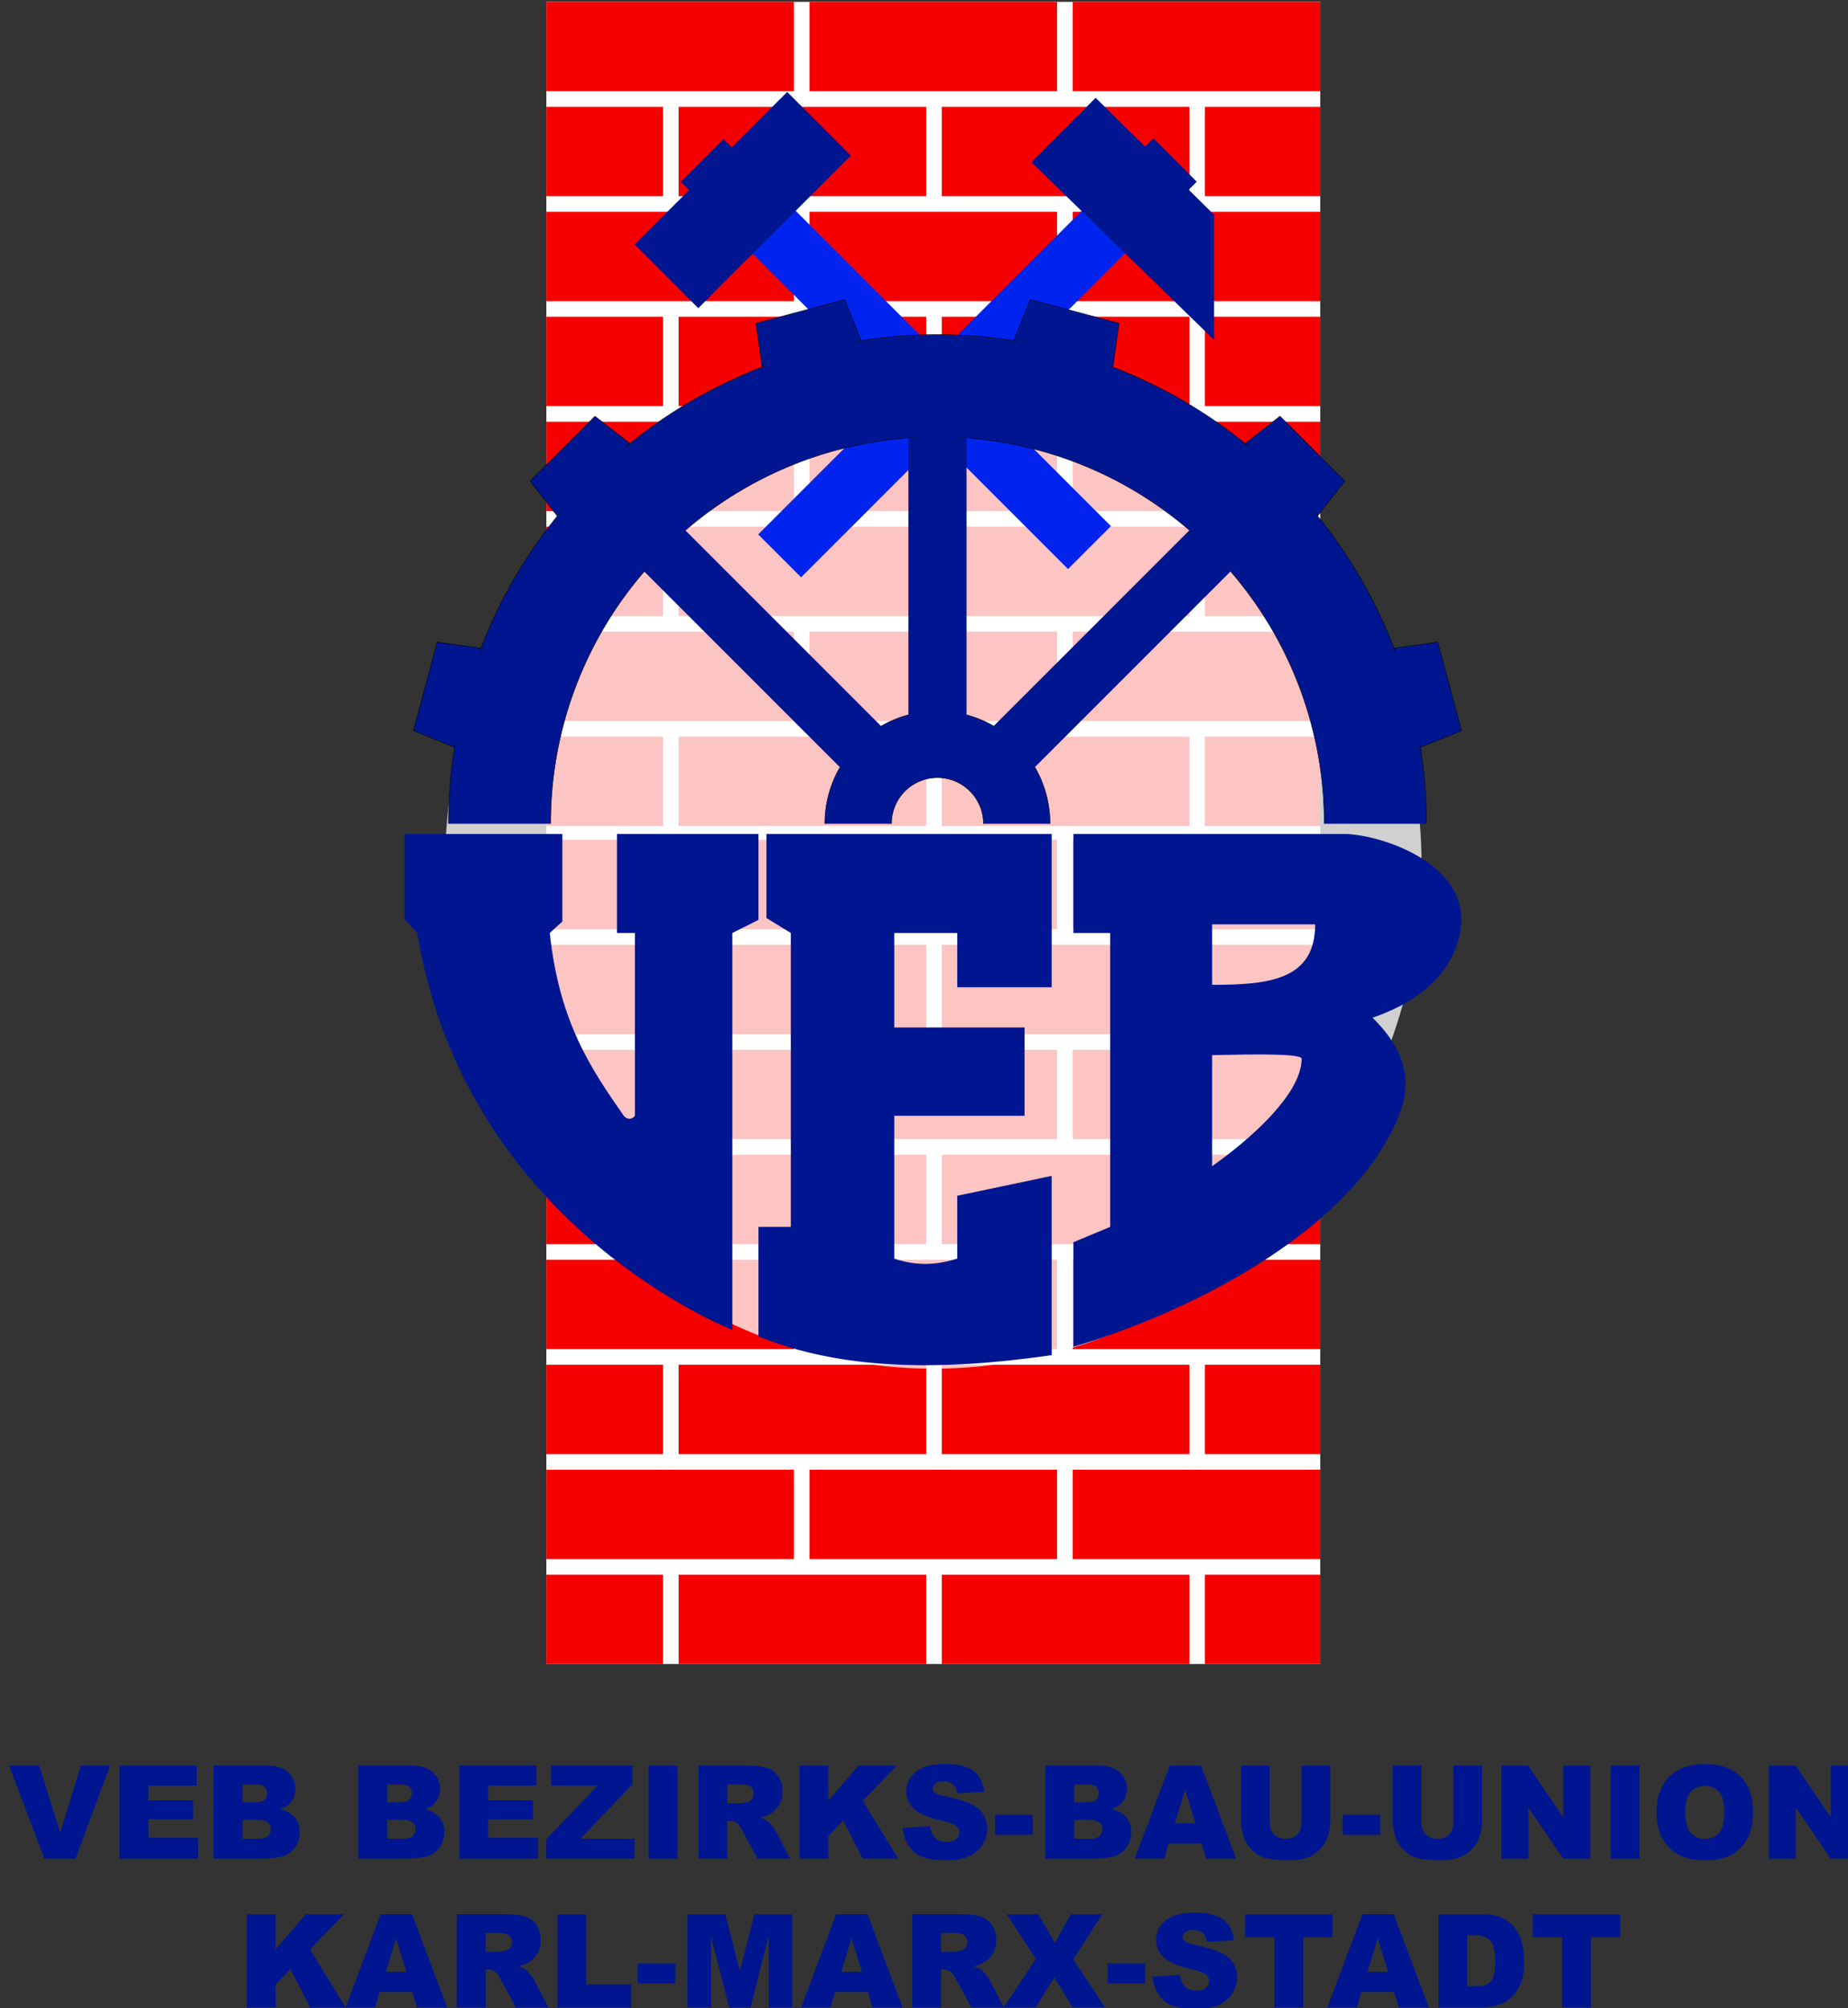
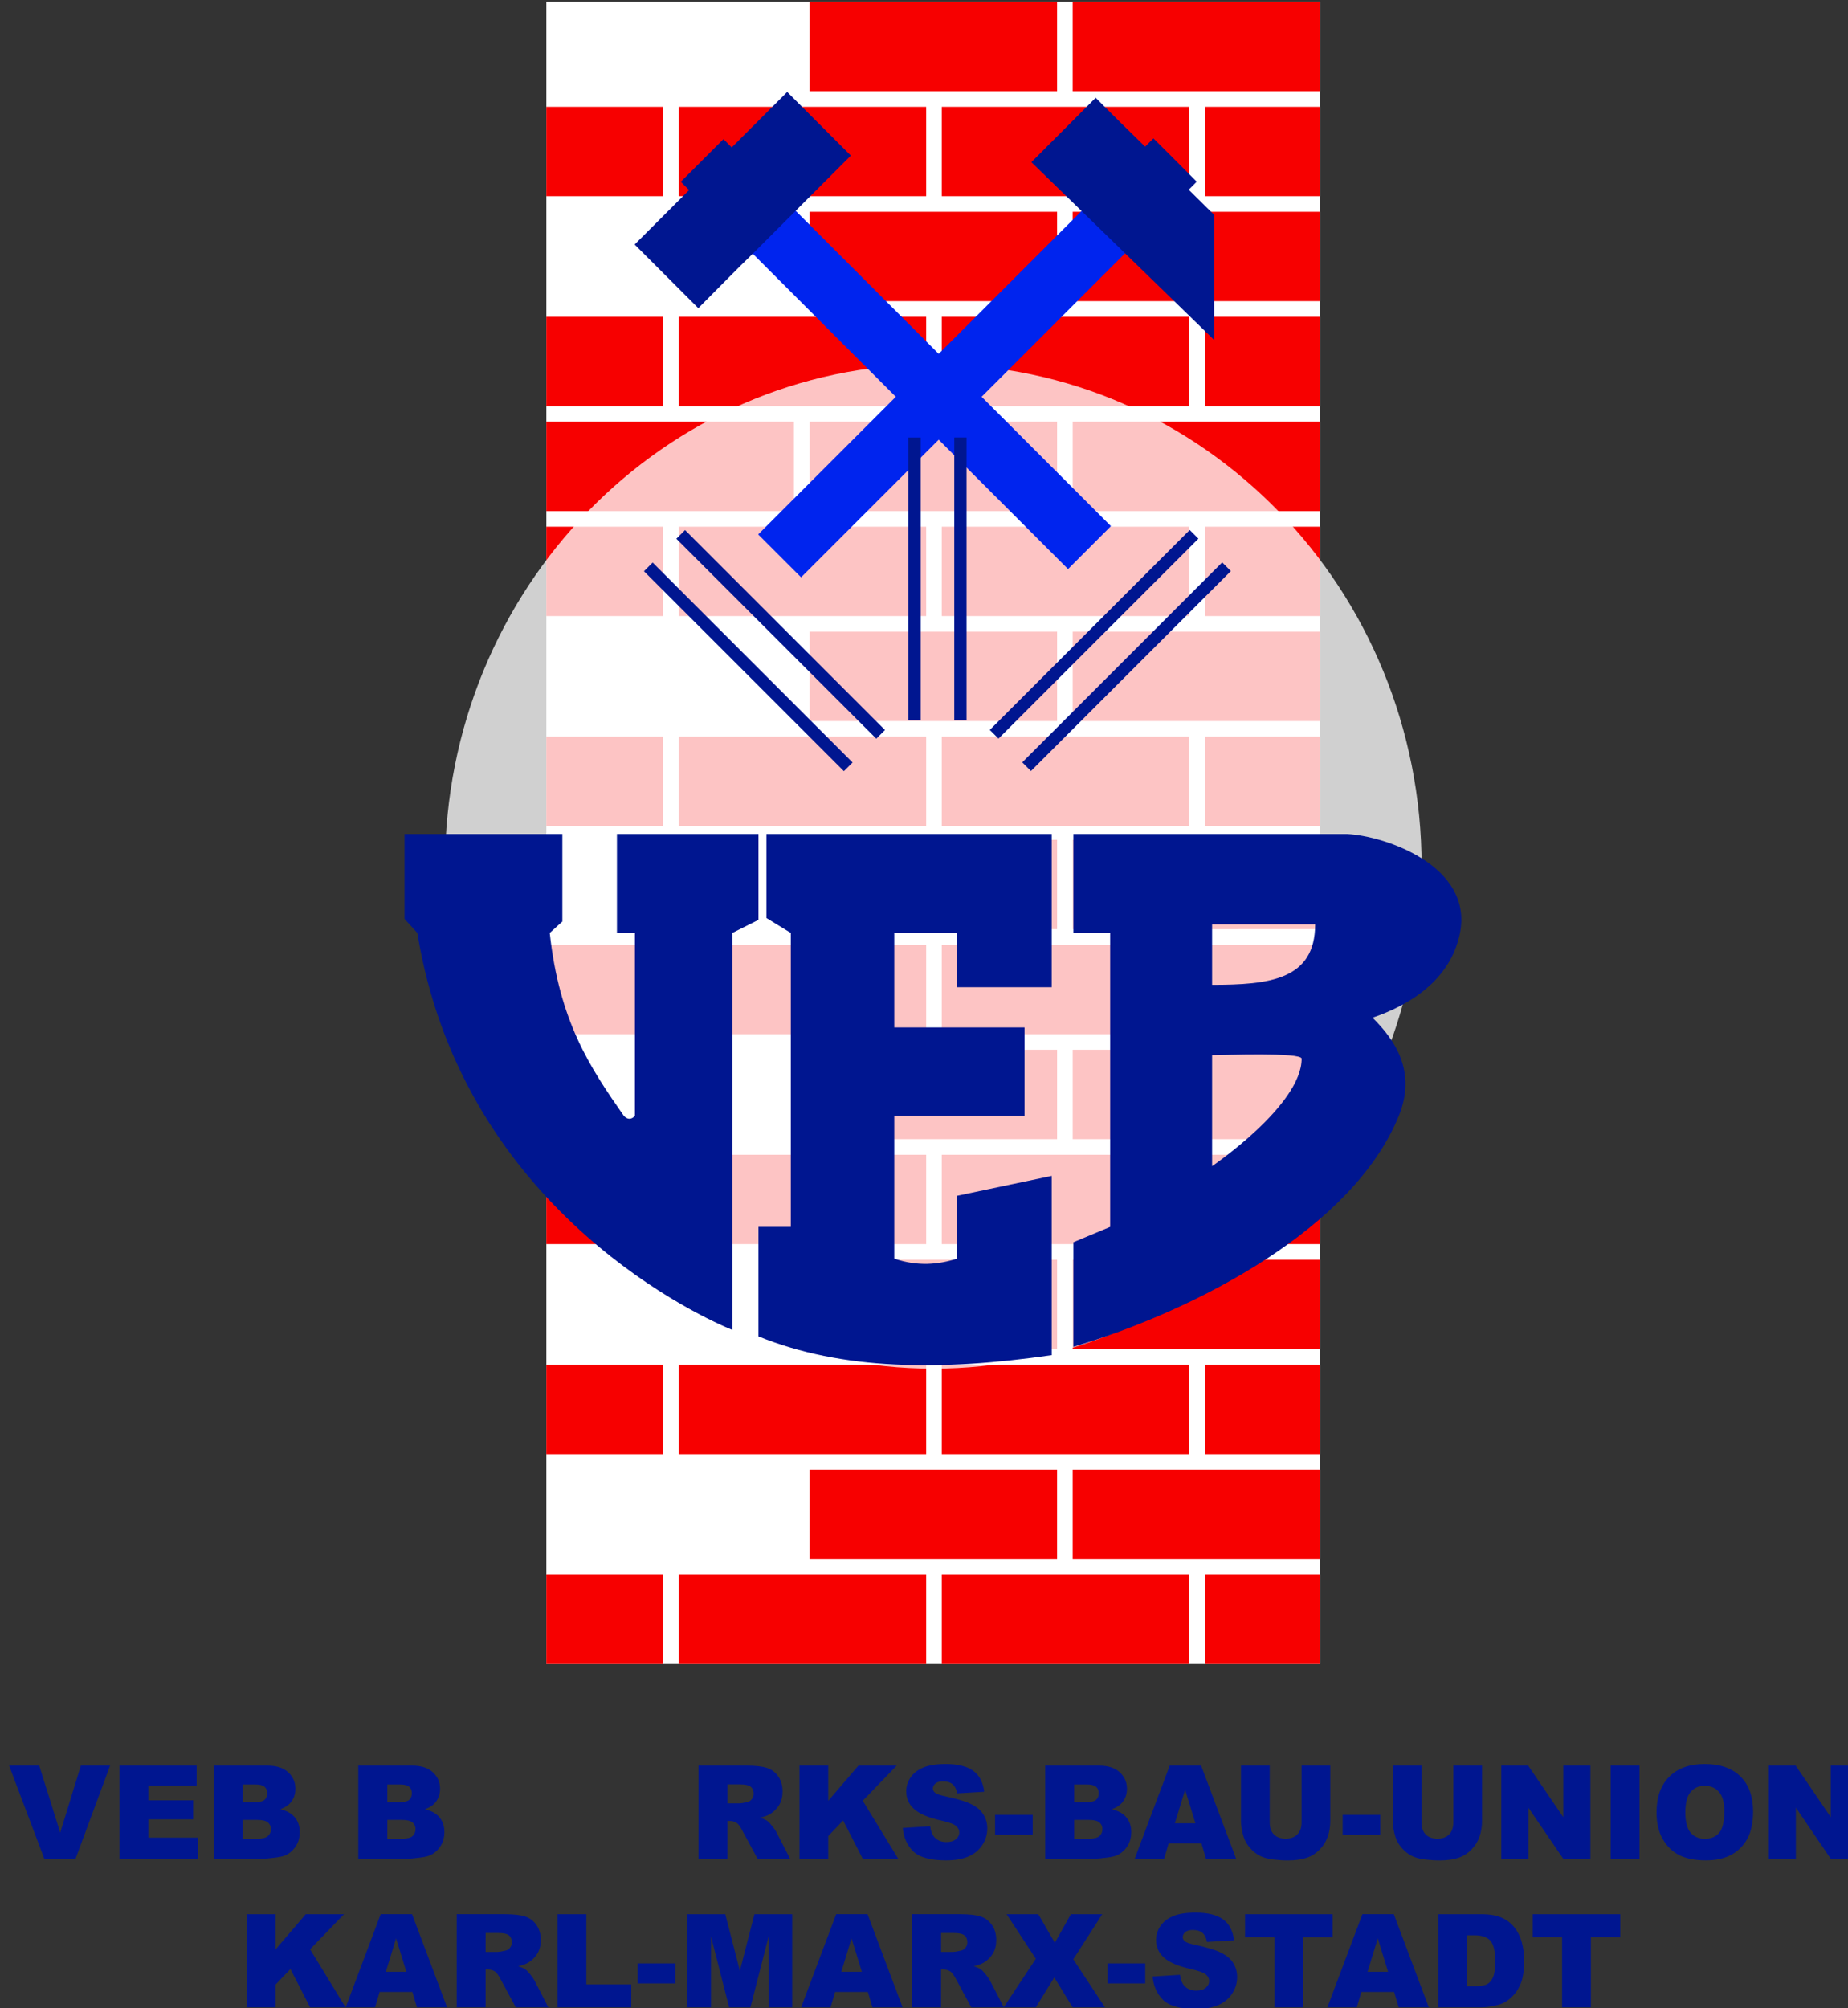
<svg xmlns="http://www.w3.org/2000/svg" xmlns:xlink="http://www.w3.org/1999/xlink" width="360.832" height="392.066" viewBox="0 0 95.47 103.734">
  <rect x="0" y="0" width="95.47" height="103.734" fill="#333333" stroke="none" />
  <defs>
    <clipPath id="A">
      <path d="M286.43 296.601h137.188v162.333H286.43zm-22.171 93.76l-1.136 69.571h178.72l1.136-69.571z" fill="#fff" stroke-width="1.653" stroke-linecap="round" paint-order="markers fill stroke" />
    </clipPath>
    <path id="B" d="M28.226 5.518h6.026v4.616h-6.026z" />
-     <path id="C" d="M28.226.096h12.789v4.616H28.226z" />
    <path id="D" d="M35.058 5.518h12.789v4.616H35.058z" />
    <path id="E" d="M41.822.096h12.789v4.616H41.822z" />
    <path id="F" d="M55.417.096h12.789v4.616H55.417z" />
    <path id="G" d="M48.654 5.518h12.789v4.616H48.654z" />
    <path id="H" d="M62.249 5.518h5.957v4.616h-5.957z" />
    <path id="I" d="M53.891 481.128l-.671-5.419 6.377.008 6.377-.008-.671 5.419h-5.706-5.706z" />
    <path id="J" d="M-29.019 136.059h5.492q1.373 0 2.105.68.738.68.738 1.684 0 .842-.525 1.444-.35.402-1.023.635 1.023.246 1.502.848.486.596.486 1.502 0 .738-.343 1.328-.343.589-.939.933-.369.214-1.114.311-.991.13-1.315.13h-5.064zm2.959 3.724h1.276q.686 0 .952-.233.272-.24.272-.686 0-.414-.272-.648-.266-.233-.933-.233h-1.295zm0 3.73h1.496q.758 0 1.069-.266.311-.272.311-.725 0-.421-.311-.673-.304-.259-1.075-.259h-1.489z" />
    <path id="K" d="M20.385 145.552v-9.494h4.889q1.36 0 2.079.233.719.233 1.159.868.44.628.44 1.535 0 .79-.337 1.366-.337.57-.926.926-.376.227-1.03.376.525.175.764.35.162.117.466.499.311.382.414.589l1.418 2.752h-3.316l-1.567-2.901q-.298-.563-.531-.732-.317-.22-.719-.22h-.259v3.853zm2.947-5.647h1.237q.201 0 .777-.13.291-.058.473-.298.188-.24.188-.55 0-.46-.291-.706-.291-.246-1.094-.246h-1.289z" />
    <path id="L" d="M30.675 136.059h2.934v3.588l3.076-3.588h3.898l-3.458 3.581 3.614 5.912h-3.614l-2.001-3.905-1.515 1.587v2.318h-2.934z" />
    <path id="M" d="M71.635 143.985h-3.342l-.46 1.567h-2.998l3.568-9.494h3.199l3.568 9.494h-3.07zm-.615-2.053l-1.049-3.413-1.043 3.413z" />
    <path id="N" d="M81.835 136.059h2.927v5.66q0 .842-.266 1.593-.259.745-.822 1.308-.557.557-1.172.784-.855.317-2.053.317-.693 0-1.515-.097-.816-.097-1.366-.382-.55-.291-1.01-.822-.453-.531-.622-1.094-.272-.907-.272-1.606v-5.66h2.927v5.796q0 .777.427 1.217.434.434 1.198.434.758 0 1.185-.427.434-.434.434-1.224z" />
  </defs>
  <path d="M28.226.096h39.98V85.95h-39.98z" fill="#fff" />
  <g fill="#f70000">
    <use xlink:href="#B" paint-order="markers stroke fill" />
    <use xlink:href="#C" paint-order="markers stroke fill" />
    <use xlink:href="#D" paint-order="markers stroke fill" />
    <use xlink:href="#E" paint-order="markers stroke fill" />
    <use xlink:href="#F" paint-order="markers stroke fill" />
    <use xlink:href="#G" paint-order="markers stroke fill" />
    <use xlink:href="#H" paint-order="markers stroke fill" />
    <use xlink:href="#B" y="10.844" paint-order="markers stroke fill" />
    <use xlink:href="#C" y="10.844" paint-order="markers stroke fill" />
    <use xlink:href="#D" y="10.844" paint-order="markers stroke fill" />
    <use xlink:href="#E" y="10.844" paint-order="markers stroke fill" />
    <use xlink:href="#F" y="10.844" paint-order="markers stroke fill" />
    <use xlink:href="#G" y="10.844" paint-order="markers stroke fill" />
    <use xlink:href="#H" y="10.844" paint-order="markers stroke fill" />
    <use xlink:href="#B" y="21.688" paint-order="markers stroke fill" />
    <path d="M28.226 21.784h12.789V26.4H28.226z" paint-order="markers stroke fill" />
    <use xlink:href="#D" y="21.688" paint-order="markers stroke fill" />
    <path d="M41.822 21.784h12.789V26.4H41.822z" paint-order="markers stroke fill" />
    <use xlink:href="#F" y="21.688" paint-order="markers stroke fill" />
    <use xlink:href="#G" y="21.688" paint-order="markers stroke fill" />
    <use xlink:href="#H" y="21.688" paint-order="markers stroke fill" />
    <use xlink:href="#B" y="32.532" paint-order="markers stroke fill" />
    <use xlink:href="#C" y="32.532" paint-order="markers stroke fill" />
    <use xlink:href="#D" y="32.532" paint-order="markers stroke fill" />
    <use xlink:href="#E" y="32.532" paint-order="markers stroke fill" />
    <use xlink:href="#F" y="32.532" paint-order="markers stroke fill" />
    <use xlink:href="#G" y="32.532" paint-order="markers stroke fill" />
    <use xlink:href="#H" y="32.532" paint-order="markers stroke fill" />
    <use xlink:href="#B" y="43.284" paint-order="markers stroke fill" />
    <use xlink:href="#C" y="43.284" paint-order="markers stroke fill" />
    <use xlink:href="#D" y="43.284" paint-order="markers stroke fill" />
    <use xlink:href="#E" y="43.284" paint-order="markers stroke fill" />
    <use xlink:href="#F" y="43.284" paint-order="markers stroke fill" />
    <use xlink:href="#G" y="43.284" paint-order="markers stroke fill" />
    <use xlink:href="#H" y="43.284" paint-order="markers stroke fill" />
    <use xlink:href="#B" y="54.128" paint-order="markers stroke fill" />
    <use xlink:href="#C" y="54.128" paint-order="markers stroke fill" />
    <use xlink:href="#D" y="54.128" paint-order="markers stroke fill" />
    <use xlink:href="#E" y="54.128" paint-order="markers stroke fill" />
    <use xlink:href="#F" y="54.128" paint-order="markers stroke fill" />
    <use xlink:href="#G" y="54.128" paint-order="markers stroke fill" />
    <use xlink:href="#H" y="54.128" paint-order="markers stroke fill" />
    <use xlink:href="#B" y="64.973" paint-order="markers stroke fill" />
    <use xlink:href="#C" y="64.973" paint-order="markers stroke fill" />
    <use xlink:href="#D" y="64.973" paint-order="markers stroke fill" />
    <use xlink:href="#E" y="64.973" paint-order="markers stroke fill" />
    <use xlink:href="#F" y="64.973" paint-order="markers stroke fill" />
    <use xlink:href="#G" y="64.973" paint-order="markers stroke fill" />
    <use xlink:href="#H" y="64.973" paint-order="markers stroke fill" />
    <use xlink:href="#B" y="75.817" paint-order="markers stroke fill" />
    <use xlink:href="#C" y="75.817" paint-order="markers stroke fill" />
    <use xlink:href="#D" y="75.817" paint-order="markers stroke fill" />
    <use xlink:href="#E" y="75.817" paint-order="markers stroke fill" />
    <use xlink:href="#F" y="75.817" paint-order="markers stroke fill" />
    <use xlink:href="#G" y="75.817" paint-order="markers stroke fill" />
    <use xlink:href="#H" y="75.817" paint-order="markers stroke fill" />
  </g>
  <path d="M73.442 44.755c0 6.88-2.658 13.478-7.389 18.342s-11.147 7.598-17.837 7.598-13.107-2.733-17.837-7.598-7.389-11.463-7.389-18.342c0-14.326 11.294-25.94 25.226-25.94s25.226 11.614 25.226 25.94z" fill="#fff" paint-order="markers stroke fill" fill-opacity=".768" />
  <g transform="matrix(.827 0 0 .827 20.899 4.764)">
    <g clip-path="url(#A)" transform="matrix(.515 0 0 .515 -149.547 -155.343)">
      <g transform="rotate(315 441.335 278.893)">
        <path d="M341.89 286.035h-7.36v-55.571h7.36z" fill="#0024ee" paint-order="markers fill stroke" />
        <path d="M334.529 231.952c-1.869-.051-7.266 0-9.338 0v-10.92h9.338v-1.421h3.565 3.743c.023.246 0 .915 0 1.421h9.523v10.92h-9.523" fill="#001690" />
      </g>
      <path d="M373.932 314.613l5.204 5.204-40.651 40.651-5.204-5.204z" fill="#0024ee" paint-order="markers fill stroke" />
      <g fill="#001690">
        <path d="M372.488 316.025l-6.07-5.905 7.797-7.81 3.013 3.005 2.986 2.922 1.008-1.001 2.547 2.537 2.706 2.716c-.204.226-.698.697-.973.972l3.077 3.04v15.177l-10.798-10.504" />
-         <path d="M343.753 326.778l-5.374 1.44-5.375 1.44.736 5.274.349-.094a59.28 59.28 0 0 0-16.746 9.703l.339-.338-4.2-3.274-3.934 3.935-3.935 3.935 3.274 4.2.338-.339a59.26 59.26 0 0 0-9.705 16.75l.096-.354-5.274-.735-1.44 5.374-1.44 5.375 4.936 2 .113-.423a59.7 59.7 0 0 0-.793 9.694c0 3.301.274 6.538.793 9.693l-.113-.422-4.936 2 1.44 5.374 1.44 5.375 5.274-.735-.095-.353c2.313 6.13 5.609 11.778 9.702 16.747l-.336-.337-3.274 4.2 3.934 3.934 3.935 3.935 4.2-3.274-.336-.335c4.969 4.093 10.617 7.389 16.748 9.702l-.354-.096-.735 5.274 5.374 1.44 5.375 1.44 2-4.935-.422-.113c3.155.519 6.392.793 9.693.793a59.7 59.7 0 0 0 9.693-.793l-.423.113 2 4.935 5.374-1.44 5.374-1.44-.735-5.274-.352.095c6.13-2.313 11.778-5.609 16.747-9.702l-.336.335 4.2 3.274 3.934-3.934 3.935-3.935-3.274-4.2-.335.336c4.093-4.969 7.389-10.617 9.702-16.748l-.095.353 5.274.735 1.44-5.374 1.44-5.374-4.935-2-.114.427c.519-3.156.794-6.395.794-9.698a59.7 59.7 0 0 0-.793-9.696l.113.425 4.935-2-1.44-5.374-1.44-5.375-5.274.735.095.354a59.23 59.23 0 0 0-9.704-16.75l.338.339 3.274-4.2-3.934-3.934-3.935-3.935-4.2 3.274.339.338a59.26 59.26 0 0 0-16.747-9.703l.35.094.736-5.274-5.374-1.44-5.375-1.44-2 4.936.423.113c-3.155-.519-6.392-.793-9.693-.793s-6.539.275-9.693.793l.423-.113zm8.49 16.736v33.453a13.58 13.58 0 0 0-4.705 1.952l-23.656-23.656c7.637-6.783 17.502-11.114 28.361-11.75zm5.564.003c10.851.637 20.71 4.957 28.344 11.734l-23.693 23.636a13.56 13.56 0 0 0-4.65-1.919zm32.28 15.667a46.72 46.72 0 0 1 11.851 31.157c0 25.91-21.005 46.915-46.915 46.915s-46.915-21.004-46.915-46.915a46.71 46.71 0 0 1 11.842-31.139l23.652 23.652a13.59 13.59 0 0 0-2.237 7.487 13.66 13.66 0 0 0 13.658 13.657 13.66 13.66 0 0 0 13.657-13.657 13.59 13.59 0 0 0-2.269-7.538zm-35.063 25.584c3.077 0 5.572 2.495 5.572 5.572a5.57 5.57 0 1 1-11.145 0 5.57 5.57 0 0 1 5.573-5.572z" stroke="#000" paint-order="markers fill stroke" stroke-width=".053" />
      </g>
      <g transform="matrix(.942 .252 -.252 .942 403.675 -15.774)">
        <use xlink:href="#I" />
        <use xlink:href="#I" />
        <use xlink:href="#I" />
        <path d="M21.68 469.439l2.128-5.029 5.519 3.195 5.527 3.182-3.291 4.358-4.942-2.853z" />
      </g>
      <g fill="none">
        <path d="M357.807 343.508v34.296m-5.564-34.291v34.296m-28.361-22.546l24.251 24.251m-28.182-20.313l24.251 24.251m45.887-24.27l-24.251 24.251m20.313-28.182L361.9 379.502" stroke="#001690" stroke-width="1.491" />
      </g>
    </g>
    <path d="M0 46.329v5.304l.799.877C3.5 69.131 17.479 76.075 20.477 77.304V52.51l1.633-.817v-5.364h-7.72-1.121v6.181h1.121v11.426c-.195.213-.437.264-.69 0-2.129-3.046-4.032-5.913-4.629-11.426l.787-.714v-5.467H8.301zm22.607 0v5.248l1.522.933v18.357h-2.02v6.841c5.236 2.12 11.362 2.172 18.317 1.171V67.683l-5.9 1.241v3.928c-1.18.368-2.443.502-3.934 0v-8.924h8.14v-5.517h-8.14v-5.9h3.934v3.388h5.9V46.33zm19.177 0v6.182h2.295v18.357l-2.295.957v6.536c7.852-2.347 17.5-7.468 20.329-14.432 1.103-2.716-.191-4.694-1.645-6.126 2.194-.745 4.871-2.281 5.464-5.292.822-4.172-4.629-6.058-7.056-6.182zm8.663 5.643h6.438c-.001 3.471-2.874 3.779-6.438 3.779zm0 8.172c.657 0 5.593-.194 5.593.221 0 2.913-5.593 6.71-5.593 6.71z" fill="#001690" />
  </g>
  <g transform="matrix(.507 0 0 .507 25.749 22.216)" fill="#001690">
    <path d="M-49.859 136.059h3.07l2.137 6.832 2.105-6.832h2.979l-3.523 9.494h-3.18zm11.249 0h7.862v2.027h-4.922v1.509h4.565v1.936h-4.565v1.872h5.064v2.15h-8.004z" />
    <use xlink:href="#J" />
    <use xlink:href="#J" x="14.739" />
-     <path d="M-3.977 136.059h7.862v2.027h-4.922v1.509h4.565v1.936h-4.565v1.872h5.064v2.15h-8.004zm9.345 0h8.302v1.897l-5.323 5.556h5.517v2.04H4.856v-1.969l5.265-5.498H5.368zm9.934 0h2.94v9.494h-2.94z" />
    <use xlink:href="#K" />
    <use xlink:href="#L" />
    <path d="M41.199 142.412l2.791-.175q.091.68.369 1.036.453.576 1.295.576.628 0 .965-.291.343-.298.343-.686 0-.369-.324-.661-.324-.291-1.502-.55-1.93-.434-2.752-1.153-.829-.719-.829-1.833 0-.732.421-1.379.427-.654 1.276-1.023.855-.376 2.338-.376 1.82 0 2.772.68.958.673 1.14 2.15l-2.765.162q-.11-.641-.466-.933-.35-.291-.971-.291-.512 0-.771.22-.259.214-.259.525 0 .227.214.408.207.188.984.35 1.923.414 2.752.842.835.421 1.211 1.049.382.628.382 1.405 0 .913-.505 1.684-.505.771-1.412 1.172-.907.395-2.286.395-2.422 0-3.354-.933-.933-.933-1.056-2.37zm9.409-1.341h3.834v2.04h-3.834zm5.103-5.012h5.492q1.373 0 2.105.68.738.68.738 1.684 0 .842-.525 1.444-.35.402-1.023.635 1.023.246 1.502.848.486.596.486 1.502 0 .738-.343 1.328-.343.589-.939.933-.369.214-1.114.311-.991.13-1.315.13h-5.064zm2.959 3.724h1.276q.686 0 .952-.233.272-.24.272-.686 0-.414-.272-.648-.266-.233-.933-.233H58.67zm0 3.73h1.496q.758 0 1.069-.266.311-.272.311-.725 0-.421-.311-.673-.304-.259-1.075-.259h-1.49z" />
    <use xlink:href="#M" />
    <use xlink:href="#N" />
    <path d="M86.025 141.071h3.834v2.04h-3.834z" />
    <use xlink:href="#N" x="15.464" />
    <path d="M102.188 136.059h2.739l3.575 5.252v-5.252h2.765v9.494h-2.765l-3.555-5.213v5.213h-2.759zm11.145 0h2.94v9.494h-2.94zm4.676 4.753q0-2.325 1.295-3.62 1.295-1.295 3.607-1.295 2.37 0 3.652 1.276 1.282 1.269 1.282 3.562 0 1.664-.563 2.733-.557 1.062-1.619 1.658-1.056.589-2.636.589-1.606 0-2.662-.512-1.049-.512-1.703-1.619-.654-1.107-.654-2.772zm2.934.013q0 1.438.531 2.066.537.628 1.457.628.945 0 1.464-.615.518-.615.518-2.208 0-1.341-.544-1.956-.537-.622-1.464-.622-.887 0-1.425.628-.537.628-.537 2.079zm8.502-4.766h2.739l3.575 5.252v-5.252h2.765v9.494h-2.765l-3.555-5.213v5.213h-2.759z" />
    <use xlink:href="#L" x="-56.317" y="15.138" />
    <path d="M-8.766 159.123h-3.342l-.46 1.567h-2.998l3.568-9.494h3.199l3.568 9.494H-8.3zm-.615-2.053l-1.049-3.413-1.043 3.413zm5.129 3.62v-9.494H.637q1.36 0 2.079.233.719.233 1.159.868.44.628.44 1.535 0 .79-.337 1.366-.337.57-.926.926-.376.227-1.03.376.525.175.764.35.162.117.466.499.311.382.414.589l1.418 2.752H1.77l-1.567-2.901q-.298-.563-.531-.732-.317-.22-.719-.22h-.259v3.853zm2.947-5.647h1.237q.201 0 .777-.13.291-.058.473-.298.188-.24.188-.55 0-.46-.291-.706-.291-.246-1.094-.246h-1.289zm7.33-3.846h2.934v7.156h4.578v2.338H6.025zm8.166 5.012h3.834v2.04h-3.834zm5.064-5.012h3.86l1.489 5.776 1.483-5.776h3.847v9.494h-2.396v-7.24l-1.859 7.24H23.51l-1.852-7.24v7.24h-2.403z" />
    <use xlink:href="#M" x="-33.988" y="15.138" />
    <use xlink:href="#K" x="21.775" y="15.138" />
    <path d="M51.783 151.197h3.231l1.684 2.921 1.632-2.921h3.199l-2.953 4.598 3.231 4.896h-3.296l-1.872-3.05-1.878 3.05h-3.277l3.277-4.948zm10.291 5.012h3.834v2.04h-3.834zm4.584 1.341l2.791-.175q.091.68.369 1.036.453.576 1.295.576.628 0 .965-.291.343-.298.343-.686 0-.369-.324-.661-.324-.291-1.502-.55-1.93-.434-2.752-1.153-.829-.719-.829-1.833 0-.732.421-1.379.427-.654 1.276-1.023.855-.376 2.338-.376 1.82 0 2.772.68.958.673 1.14 2.15l-2.765.162q-.11-.641-.466-.933-.35-.291-.971-.291-.512 0-.771.22-.259.214-.259.525 0 .227.214.408.207.188.984.35 1.923.414 2.752.842.835.421 1.211 1.049.382.628.382 1.405 0 .913-.505 1.684-.505.771-1.412 1.172-.907.395-2.286.395-2.422 0-3.355-.933-.933-.933-1.056-2.37zm9.423-6.353h8.917v2.344h-2.992v7.149h-2.934v-7.149H76.08z" />
    <use xlink:href="#M" x="19.632" y="15.138" />
    <path d="M95.78 151.197h4.358q1.289 0 2.079.35.797.35 1.315 1.004.518.654.751 1.522.233.868.233 1.839 0 1.522-.35 2.364-.343.835-.958 1.405-.615.563-1.321.751-.965.259-1.748.259H95.78zm2.934 2.15v5.187h.719q.92 0 1.308-.201.389-.207.609-.712.22-.512.22-1.651 0-1.509-.492-2.066-.492-.557-1.632-.557zm6.677-2.15h8.917v2.344h-2.992v7.149h-2.934v-7.149h-2.992z" />
  </g>
</svg>